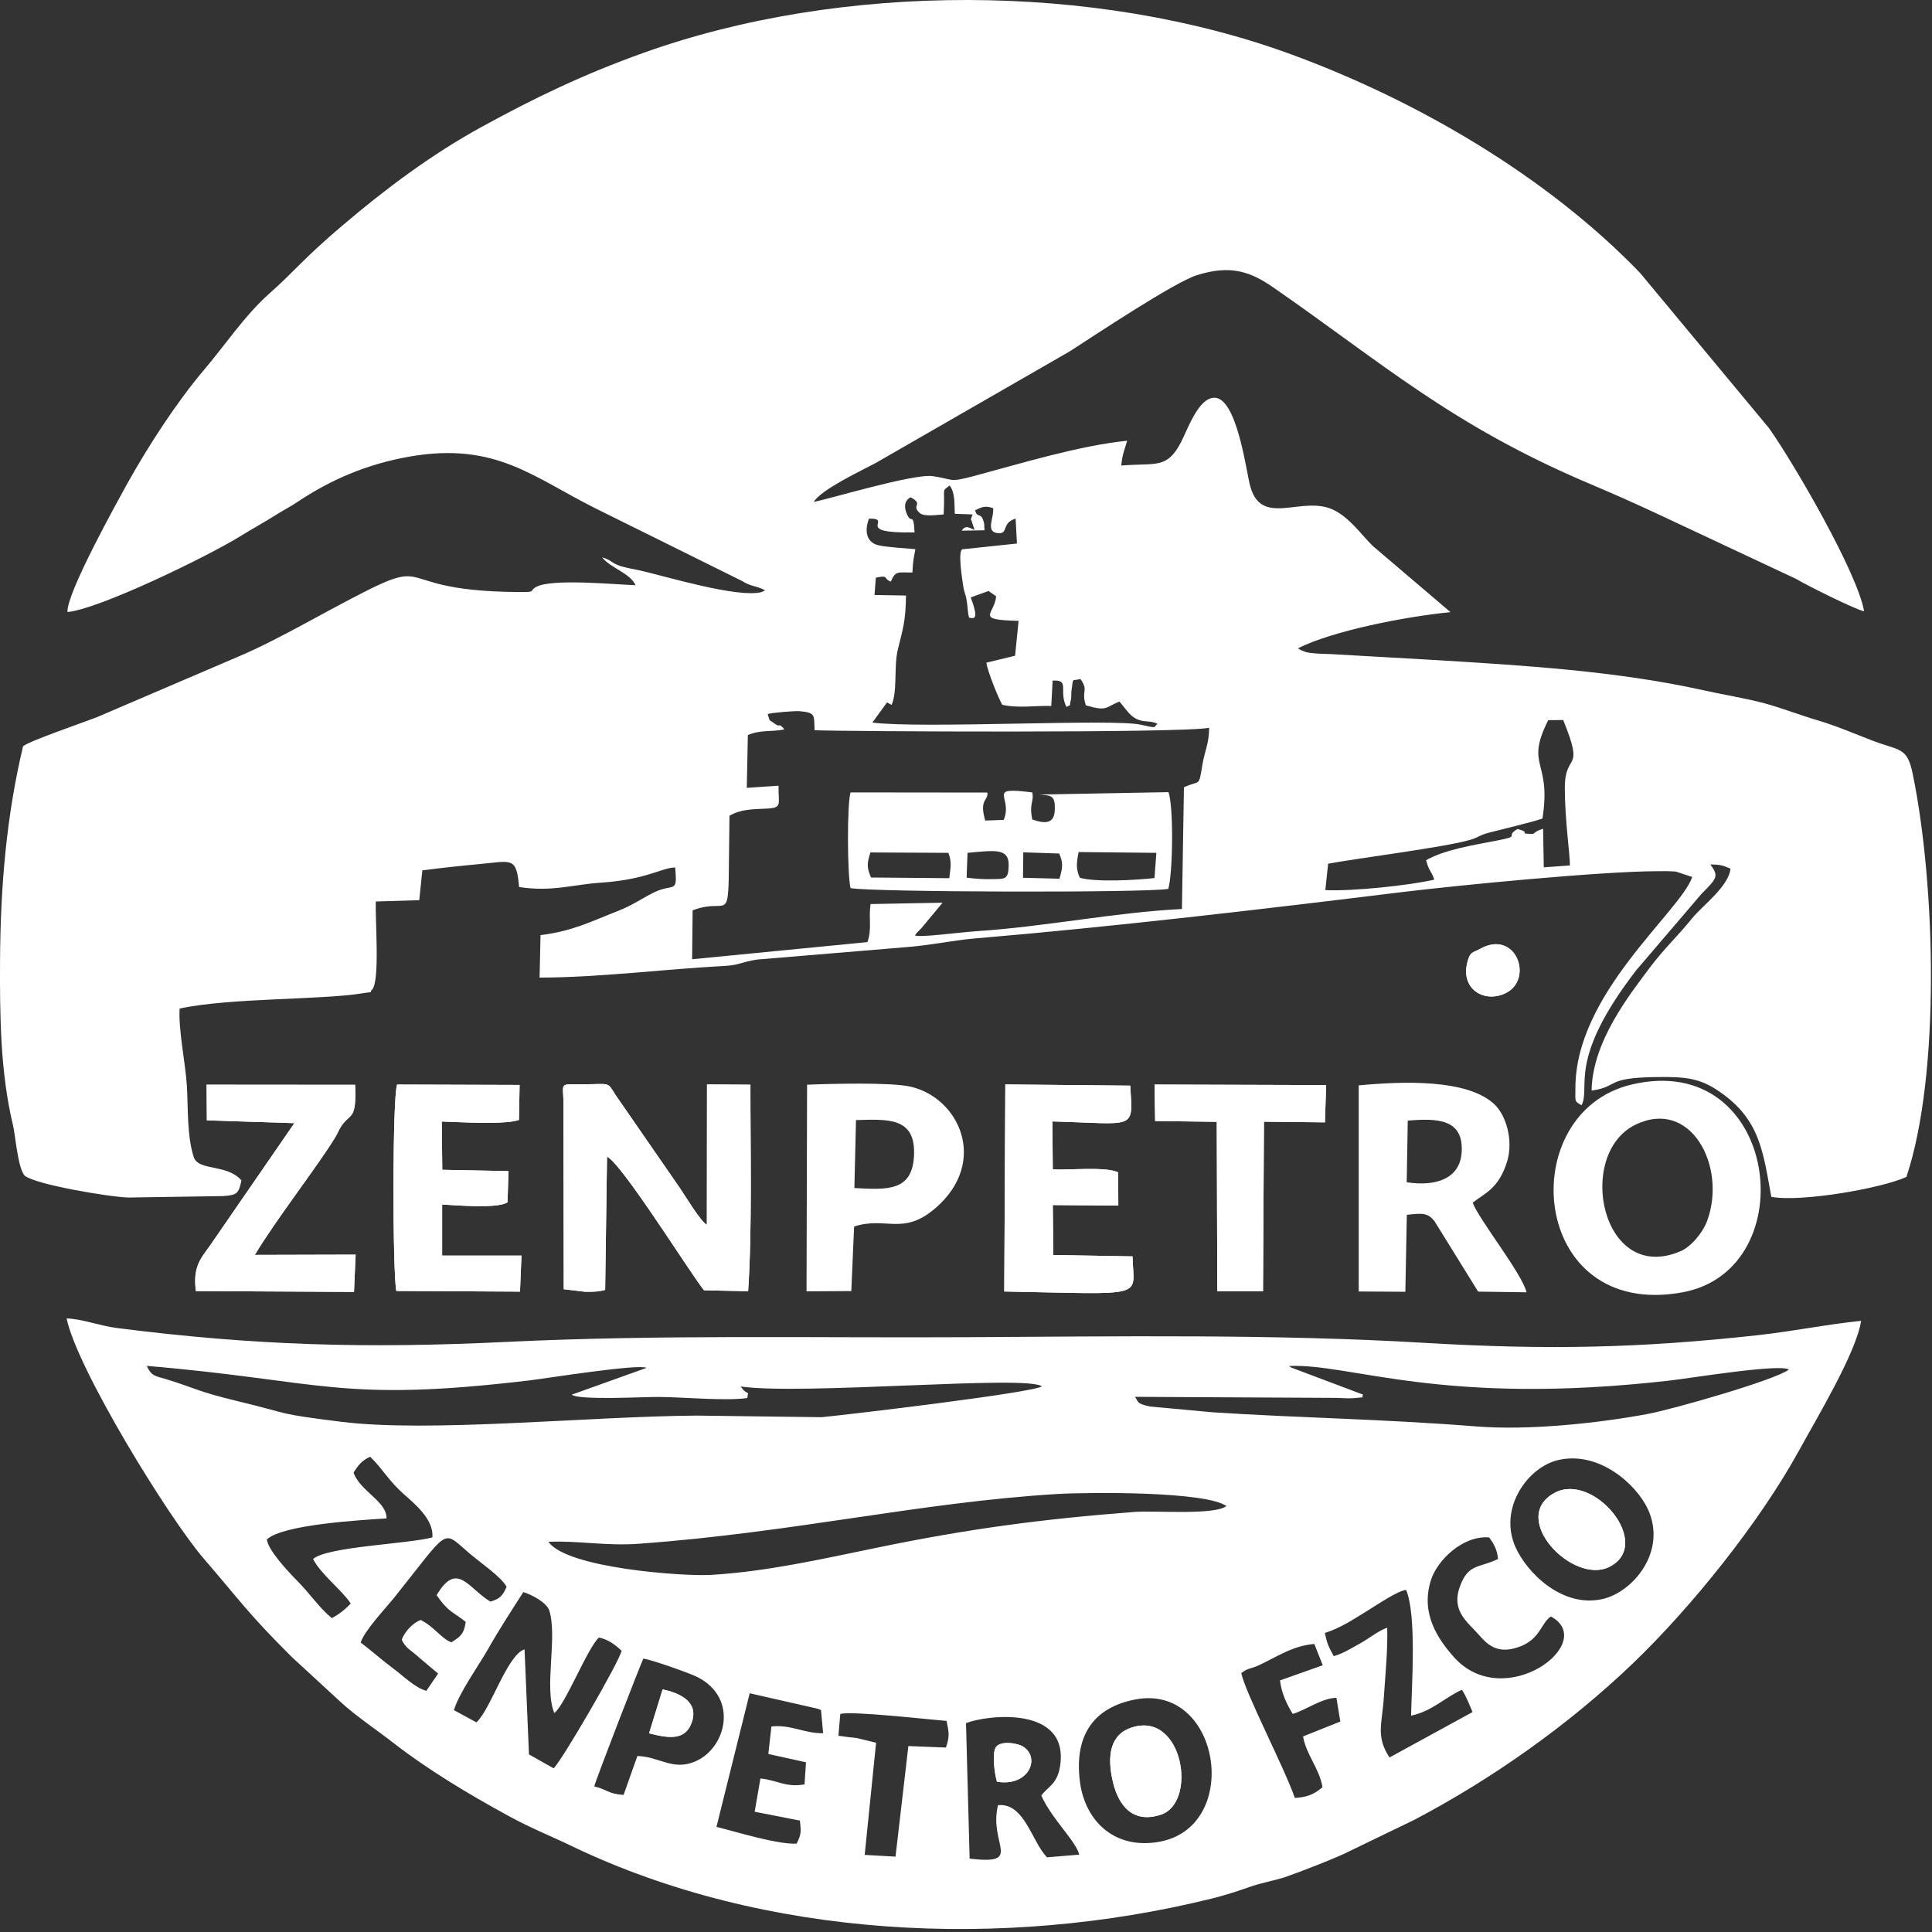
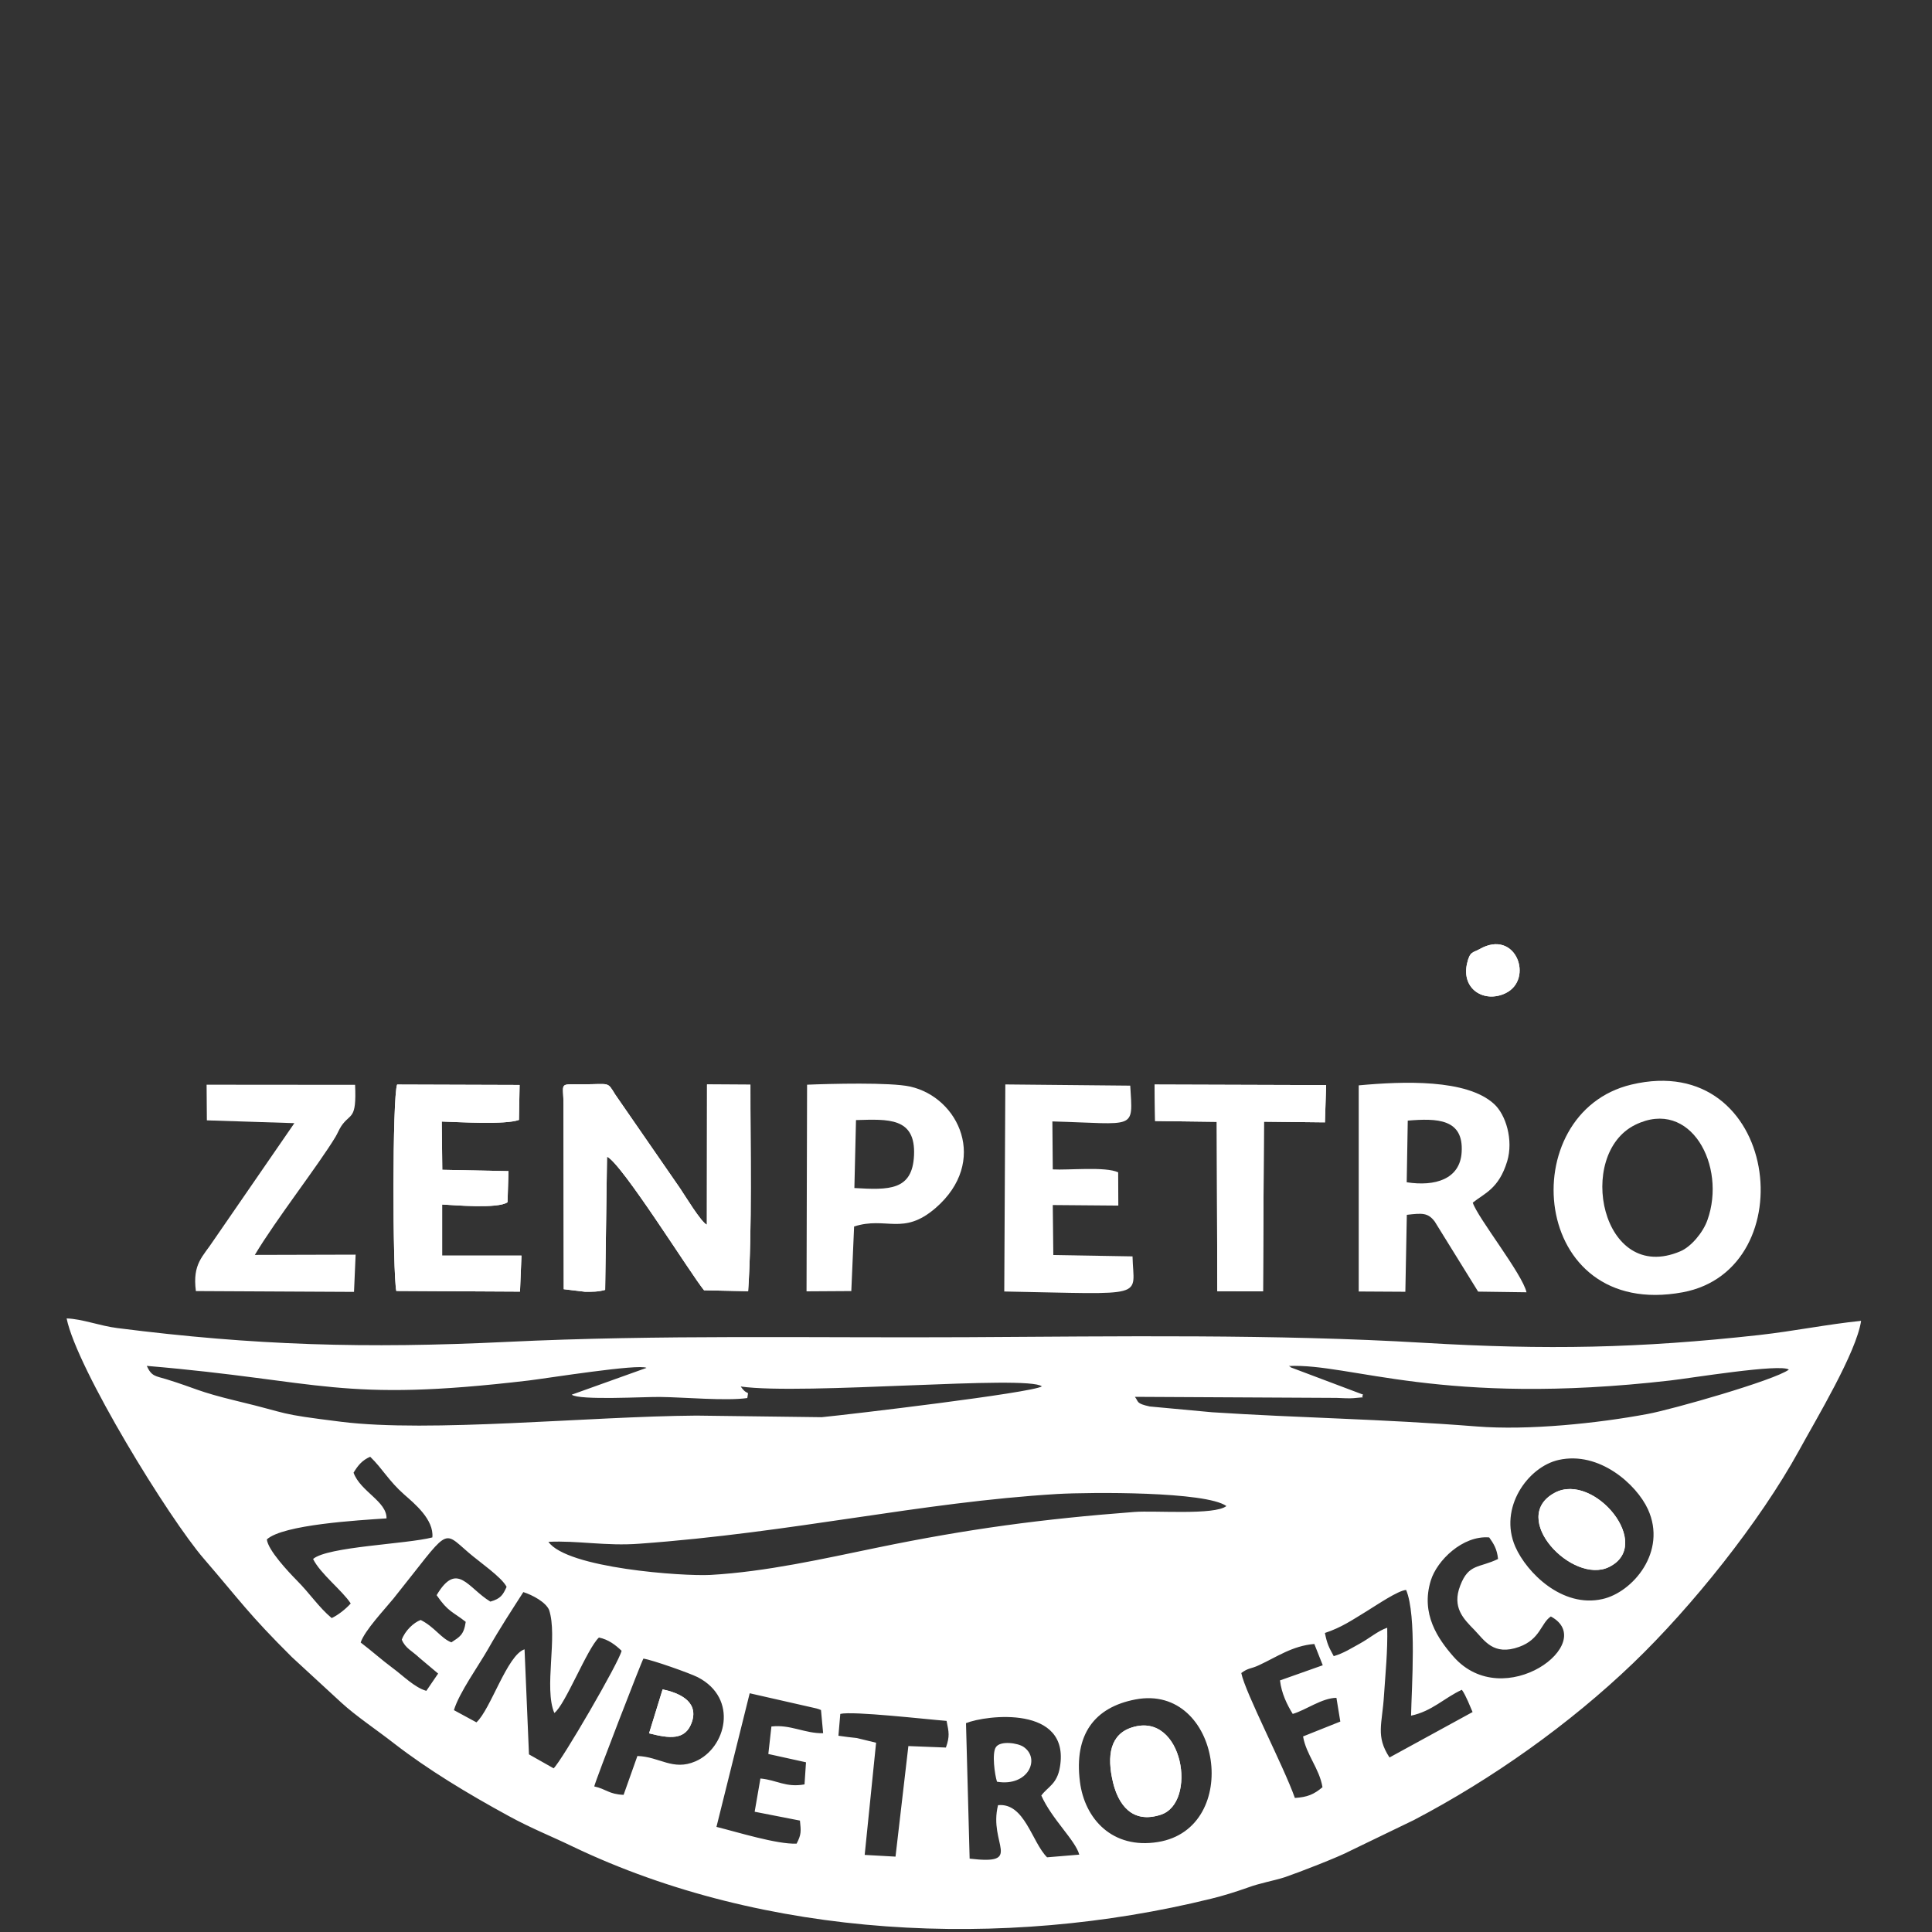
<svg xmlns="http://www.w3.org/2000/svg" width="93" height="93" viewBox="0 0 93 93" fill="none">
  <rect x="0" y="0" width="93" height="93" fill="#333333" stroke="none" />
  <g clip-path="url(#clip0_56_836)">
    <path fill-rule="evenodd" clip-rule="evenodd" d="M27.124 53.201L27.137 62.058L28.162 62.181C28.537 62.181 28.782 62.187 29.13 62.091L29.22 55.678C29.93 55.994 33.278 61.374 33.891 62.11L36.013 62.155C36.213 59.13 36.117 55.227 36.123 52.214L34.033 52.201L34.026 58.955C33.749 58.839 32.956 57.523 32.736 57.201L29.614 52.685C29.22 52.046 29.375 52.195 28.027 52.195C26.853 52.195 27.13 52.091 27.124 53.201Z" fill="white" />
    <path fill-rule="evenodd" clip-rule="evenodd" d="M48.342 62.168C55.348 62.297 54.561 62.51 54.516 60.478L50.703 60.413L50.677 58.007L53.832 58.033L53.825 56.433C53.225 56.143 51.406 56.336 50.677 56.291L50.658 53.982C54.709 54.091 54.535 54.433 54.406 52.259L48.393 52.201L48.342 62.168Z" fill="white" />
    <path fill-rule="evenodd" clip-rule="evenodd" d="M9.958 53.93L14.17 54.065L10.28 59.71C9.777 60.484 9.255 60.82 9.429 62.148L17.041 62.187L17.119 60.394L12.267 60.407C13.274 58.717 15.325 56.091 16.151 54.723C16.248 54.562 16.312 54.388 16.428 54.207C16.867 53.556 17.17 53.949 17.093 52.22L9.945 52.214L9.958 53.93Z" fill="white" />
    <path fill-rule="evenodd" clip-rule="evenodd" d="M19.077 62.142L25.031 62.174L25.102 60.439H21.283V57.981C21.832 58.007 23.973 58.2 24.431 57.871L24.477 56.374L21.29 56.31L21.264 53.987C22.122 54.013 24.315 54.149 24.98 53.91L25.012 52.226L19.116 52.207C18.884 52.82 18.896 61.252 19.077 62.142Z" fill="white" />
    <path fill-rule="evenodd" clip-rule="evenodd" d="M55.604 53.962L58.571 54L58.597 62.155L60.797 62.161L60.842 53.994L63.778 54.026L63.836 52.233L55.578 52.207L55.604 53.962Z" fill="white" />
    <path fill-rule="evenodd" clip-rule="evenodd" d="M54.509 83.147C53.444 83.469 53.264 84.501 53.58 85.811C53.838 86.862 54.489 87.798 55.863 87.359C57.657 86.798 56.96 82.385 54.509 83.147Z" fill="white" />
    <path fill-rule="evenodd" clip-rule="evenodd" d="M74.853 71.85C72.589 73.044 75.692 76.295 77.453 75.431C79.634 74.36 76.737 70.863 74.853 71.85Z" fill="white" />
    <path fill-rule="evenodd" clip-rule="evenodd" d="M71.217 45.691C70.914 45.865 70.753 45.775 70.617 46.388C70.34 47.627 71.456 48.291 72.462 47.814C73.856 47.156 72.978 44.678 71.217 45.691Z" fill="white" />
    <path fill-rule="evenodd" clip-rule="evenodd" d="M31.244 83.437C32.193 83.676 33.012 83.811 33.315 82.863C33.625 81.876 32.657 81.483 31.896 81.321L31.244 83.437Z" fill="white" />
-     <path fill-rule="evenodd" clip-rule="evenodd" d="M47.992 85.766C49.495 86.017 50.102 84.65 49.269 84.088C48.998 83.901 48.153 83.779 47.94 84.101C47.74 84.385 47.882 85.43 47.992 85.766Z" fill="white" />
-     <path fill-rule="evenodd" clip-rule="evenodd" d="M35.948 37.925L35.999 35.383C36.632 35.118 37.096 35.241 37.76 35.112C37.438 34.731 37.593 35.06 37.302 34.841C36.98 34.596 37.09 34.802 36.954 34.37C37.16 34.305 38.231 34.215 38.496 34.234C39.296 34.305 39.173 34.454 39.212 35.151C40.438 35.209 56.888 35.299 58.204 35.034C58.197 35.815 57.998 36.112 57.881 36.802C57.694 37.931 57.791 37.525 56.991 37.899L56.894 43.756C53.611 43.924 50.372 44.601 47.05 44.821C46.115 44.885 44.25 45.143 44.044 45.027C44.212 44.782 44.102 44.963 44.25 44.782C44.321 44.705 44.328 44.718 44.45 44.563L45.373 43.453L41.908 43.518C41.799 44.201 41.986 44.705 41.754 45.35L33.316 46.175L33.341 43.821C35.335 43.053 35.019 45.143 35.115 39.266C35.67 38.95 36.199 38.957 36.883 38.924C37.69 38.892 37.457 38.718 37.477 37.821L35.948 37.925ZM44.063 26.435C43.65 26.396 42.618 26.338 42.257 26.241C41.702 26.093 41.605 25.551 41.831 24.964C43.063 24.951 40.967 25.68 44.025 25.629C43.966 24.571 43.87 25.306 43.637 24.7C43.399 24.106 43.837 23.939 43.837 23.939C44.502 24.3 43.818 24.306 44.289 24.706C44.483 24.867 44.999 24.797 45.424 24.764C45.502 23.397 45.302 23.687 45.715 23.371C45.986 23.738 45.934 24.242 45.96 24.732L46.818 24.764C46.676 25.113 46.76 24.977 46.779 25.106L46.914 25.513C46.689 25.422 46.482 25.242 46.295 25.545L47.392 25.526C47.386 25.487 47.373 25.209 47.373 25.203C47.231 24.577 47.044 24.997 46.94 24.564C47.282 24.39 47.444 24.338 47.805 24.461C47.863 24.919 47.424 25.577 48.005 25.661C48.579 25.738 48.172 25.177 48.889 24.964L48.953 26.164L46.321 26.442C46.102 26.551 46.321 27.899 46.353 28.125C46.411 28.57 46.469 28.506 46.54 28.957C46.592 29.261 46.566 29.422 46.65 29.738C46.76 29.706 47.211 30.035 46.727 28.758L47.586 28.448L47.953 28.706C47.863 29.596 46.889 29.835 49.031 29.886L48.863 31.564L47.482 31.899C47.534 32.319 48.069 33.622 48.243 33.925C49.018 34.105 49.837 33.957 50.605 33.983L50.669 32.764C51.527 32.699 50.94 33.273 51.34 34.035C51.624 33.847 51.443 34.086 51.54 33.731C51.592 33.538 51.553 33.396 51.579 33.234C51.682 32.589 51.553 32.796 52.011 32.686C52.424 33.273 52.03 33.234 52.269 33.951C53.321 34.267 53.204 34.035 53.888 33.77L54.249 34.215C54.824 34.938 55.288 34.596 55.72 34.847C55.482 35.009 55.785 35.08 54.92 34.886C53.591 34.583 44.431 35.086 41.992 34.783L42.696 33.815C42.715 33.815 42.792 33.867 42.818 33.873C42.818 33.88 42.863 33.918 42.863 33.899C42.87 33.886 42.902 33.931 42.921 33.931C43.212 33.234 43.018 32.093 43.218 31.273C43.476 30.203 43.592 29.925 43.612 28.667L42.096 28.641L42.16 27.809C42.812 27.661 42.502 27.867 42.883 27.996C43.108 27.441 43.25 27.57 43.921 27.558C43.953 26.932 43.973 26.938 44.063 26.435ZM14.64 30.035C13.633 30.577 12.537 31.157 11.408 31.635L4.66 34.525C4.002 34.783 1.467 35.647 1.112 35.918C0.318 39.234 0.022 42.647 0.002 46.233C-0.011 48.898 0.015 51.633 0.628 54.175C0.744 54.652 0.854 56.22 1.189 56.594C1.718 57.026 5.311 57.626 6.182 57.645L10.75 57.575C11.395 57.523 11.492 57.471 11.621 56.82C10.924 56.013 9.556 56.381 9.33 55.704C8.995 54.704 9.059 53.304 8.995 52.259C8.924 51.136 8.582 49.575 8.647 48.549C11.04 48.027 15.498 48.137 17.446 47.814C18.162 47.698 17.691 47.853 17.917 47.633C18.297 47.195 18.052 44.227 18.091 43.395L20.181 43.331L20.33 41.898C21.246 41.776 22.226 41.673 23.071 41.595C24.652 41.447 24.858 41.227 24.987 42.698C26.581 42.943 27.568 42.576 28.968 42.485C31.154 42.337 31.922 41.737 32.503 41.763C32.612 43.079 32.451 42.479 31.458 42.969C30.922 43.234 30.471 43.563 29.787 43.834C28.406 44.376 27.561 44.821 26.019 45.014L25.974 47.059C28.858 47.053 31.935 46.653 34.864 46.498C35.625 46.459 35.638 46.311 36.464 46.188L43.437 45.608C44.786 45.511 45.805 45.272 46.914 45.175C53.578 44.614 60.81 43.763 67.487 42.943C70.01 42.634 77.009 41.944 79.751 41.937C80.015 41.931 80.422 41.931 80.673 41.956L81.46 42.215C80.873 43.911 75.803 47.833 75.835 52.414C75.841 52.975 75.757 53.007 76.132 53.201C76.59 52.304 75.409 51.059 78.757 46.711L81.905 43.027C82.692 42.24 82.725 42.169 82.331 41.608C82.834 41.621 82.944 41.66 83.299 41.815C83.221 42.66 81.957 43.589 81.46 44.195C80.77 45.053 80.151 45.614 79.473 46.504C78.435 47.885 76.648 50.143 76.615 52.498C77.951 52.304 77.228 51.872 79.751 51.846C81.163 51.827 81.841 51.898 82.802 52.569C84.731 53.91 84.866 55.452 85.266 57.613C86.718 57.878 90.588 57.2 91.769 56.652C93.408 51.743 93.175 42.608 92.072 37.254C91.808 35.957 91.459 36.15 90.176 35.667C89.298 35.331 88.44 34.957 87.537 34.686C86.653 34.428 85.737 34.067 84.886 33.841C83.957 33.596 82.879 33.428 81.918 33.209C77.809 32.306 73.409 32.035 69.164 31.777L64.068 31.486C63.797 31.473 63.455 31.473 63.197 31.441C63.1 31.435 62.952 31.415 62.862 31.39L62.662 31.312C62.636 31.299 62.591 31.273 62.565 31.261C62.546 31.248 62.507 31.228 62.475 31.209C64.126 30.377 67.552 29.693 69.822 29.467L66.074 26.274C65.487 25.687 65.023 24.997 64.281 24.59C62.72 23.732 60.63 25.545 60.139 23.229C59.926 22.223 59.468 19.132 58.449 19.145C57.675 19.165 57.178 20.661 56.836 21.313C56.159 22.584 55.656 22.274 53.972 22.41C54.03 21.835 54.146 21.623 54.256 21.216C51.992 21.442 49.147 22.306 46.889 22.913C45.637 23.248 45.934 23.068 44.889 22.919C43.953 22.79 39.696 24.087 39.167 24.158C39.58 23.538 41.354 22.713 42.141 22.294L51.495 16.913C52.675 16.152 56.54 13.578 57.623 13.243C59.275 12.726 60.23 13.094 61.339 13.868C66.532 17.468 69.855 20.455 76.461 23.261C77.635 23.758 78.673 24.216 79.802 24.745L86.46 27.867C86.924 28.151 89.389 29.383 89.731 29.422C89.414 27.583 86.389 22.358 85.15 20.603L78.944 13.133C74.454 8.475 68.197 4.83 62.139 2.611C52.688 -0.853 40.496 -0.866 30.967 2.547C28.103 3.572 25.748 4.701 23.162 6.121C20.749 7.449 18.562 9.088 16.491 10.849C14.607 12.443 14.188 13.049 12.956 14.139C11.795 15.165 10.775 16.688 9.801 17.829C8.511 19.352 7.144 21.455 6.137 23.261C5.615 24.209 3.202 28.545 3.247 29.461C4.75 29.332 9.943 26.809 11.517 25.842C12.201 25.422 12.717 25.145 13.362 24.738C13.627 24.571 14.04 24.351 14.285 24.184C15.911 23.093 17.659 22.339 19.723 21.977C23.884 21.255 25.69 22.997 28.723 24.5L35.715 27.964C36.173 28.254 36.373 28.177 36.831 28.416L36.664 28.499C35.522 28.803 32.032 27.738 30.838 27.467C30.548 27.403 30.148 27.338 29.864 27.248C29.393 27.087 29.477 26.977 28.987 26.829C29.368 27.338 30.329 27.577 30.593 28.17C29.555 28.132 26.607 27.848 25.832 28.241C25.413 28.461 25.884 28.506 24.962 28.499C17.698 28.448 21.988 26.055 14.64 30.035ZM71.809 40.047C72.242 39.937 73.867 39.544 74.248 39.402C74.699 36.557 73.39 36.938 74.525 34.667L75.248 34.66C76.306 37.267 75.332 36.144 75.325 37.918C75.325 39.486 75.583 41.189 75.57 41.66L74.312 41.75L74.28 39.892C73.706 40.066 73.99 40.169 73.596 40.137C73.061 40.099 73.77 40.099 73.048 39.905C72.403 40.286 73.261 40.227 72.1 40.453C70.938 40.679 69.532 40.898 68.648 41.408C68.79 41.956 68.906 41.918 69.042 42.343C67.881 42.614 65.132 42.911 63.797 42.847L63.932 41.576C65.352 41.311 69.519 40.789 70.745 40.434C71.248 40.292 71.145 40.208 71.809 40.047Z" fill="white" />
-     <path fill-rule="evenodd" clip-rule="evenodd" d="M40.942 38.144C40.768 38.712 40.787 42.137 40.942 42.75C41.974 42.95 55.134 42.982 56.237 42.789C56.457 42.06 56.502 38.809 56.244 38.131L50.038 38.247C50.593 38.299 50.806 38.273 50.773 38.996C50.748 39.666 50.296 39.66 49.69 39.447C49.528 38.647 49.786 38.602 49.69 38.144C47.406 37.86 48.786 38.344 48.315 39.467L47.425 39.499C47.122 38.441 47.58 38.563 47.528 38.151L40.942 38.144ZM46.574 41.053C47.903 40.931 48.574 40.815 48.554 41.673C48.541 42.363 48.361 42.305 47.741 42.318C47.38 42.331 46.903 42.298 46.529 42.247L46.574 41.053ZM49.244 42.253L49.257 41.028L50.986 41.086C51.173 41.524 51.167 41.724 50.999 42.298L49.244 42.253ZM41.897 41.034L45.651 41.053C45.825 41.492 45.754 41.763 45.696 42.273L41.929 42.24C41.722 41.77 41.729 41.57 41.897 41.034ZM51.98 42.253C51.799 41.853 51.806 41.589 51.922 41.015L55.663 41.053L55.573 42.266C54.67 42.37 52.741 42.473 51.98 42.253Z" fill="white" />
-     <path fill-rule="evenodd" clip-rule="evenodd" d="M16.428 54.207C16.867 53.556 17.17 53.949 17.093 52.22L9.945 52.214L9.958 53.93L14.17 54.065L10.28 59.71C9.777 60.484 9.255 60.82 9.429 62.148L17.041 62.187L17.119 60.394L12.267 60.407C13.274 58.717 15.325 56.091 16.151 54.723C16.248 54.562 16.312 54.388 16.428 54.207Z" fill="white" />
    <path fill-rule="evenodd" clip-rule="evenodd" d="M19.116 52.207C18.884 52.82 18.896 61.252 19.077 62.142L25.031 62.174L25.102 60.439H21.283V57.981C21.832 58.007 23.973 58.2 24.431 57.871L24.477 56.374L21.29 56.31L21.264 53.987C22.122 54.013 24.315 54.149 24.98 53.91L25.012 52.226L19.116 52.207Z" fill="white" />
    <path fill-rule="evenodd" clip-rule="evenodd" d="M27.124 53.201L27.137 62.058L28.162 62.181C28.537 62.181 28.782 62.187 29.13 62.091L29.22 55.678C29.93 55.994 33.278 61.374 33.891 62.11L36.013 62.155C36.213 59.13 36.117 55.227 36.123 52.214L34.033 52.201L34.026 58.955C33.749 58.839 32.956 57.523 32.736 57.201L29.614 52.685C29.22 52.046 29.375 52.195 28.027 52.195C26.853 52.195 27.13 52.091 27.124 53.201Z" fill="white" />
    <path fill-rule="evenodd" clip-rule="evenodd" d="M38.85 52.214L38.824 62.161L40.979 62.148L41.114 59.039C42.663 58.542 43.469 59.504 45.037 58.149C47.604 55.923 46.166 52.827 43.811 52.304C42.869 52.091 39.927 52.169 38.85 52.214ZM41.127 57.188L41.205 53.917C42.759 53.872 44.082 53.781 43.998 55.614C43.921 57.317 42.785 57.284 41.127 57.188Z" fill="white" />
-     <path fill-rule="evenodd" clip-rule="evenodd" d="M48.393 52.201L48.342 62.168C55.348 62.297 54.561 62.51 54.516 60.478L50.703 60.413L50.677 58.007L53.832 58.033L53.825 56.433C53.225 56.143 51.406 56.336 50.677 56.291L50.658 53.982C54.709 54.091 54.535 54.433 54.406 52.259L48.393 52.201Z" fill="white" />
    <path fill-rule="evenodd" clip-rule="evenodd" d="M55.578 52.207L55.604 53.962L58.571 54L58.597 62.155L60.797 62.161L60.842 53.994L63.778 54.026L63.836 52.233L55.578 52.207Z" fill="white" />
    <path fill-rule="evenodd" clip-rule="evenodd" d="M65.404 52.246V62.168L67.649 62.181L67.72 58.478C68.456 58.394 68.733 58.368 69.062 58.8L71.152 62.174L73.481 62.206C73.287 61.329 71.12 58.607 70.894 57.891C71.455 57.439 72.146 57.233 72.552 55.897C72.855 54.884 72.494 53.659 71.913 53.136C70.597 51.936 67.552 52.046 65.404 52.246ZM67.714 56.91L67.765 53.943C69.172 53.826 70.462 53.846 70.359 55.465C70.281 56.762 69.081 57.123 67.714 56.91Z" fill="white" />
    <path fill-rule="evenodd" clip-rule="evenodd" d="M78.532 52.208C72.836 53.562 73.616 63.568 80.996 62.207C86.925 61.11 85.641 50.517 78.532 52.208ZM80.887 60.233C77.087 61.852 75.823 55.562 78.719 54.143C81.383 52.84 83.119 56.13 82.19 58.73C81.977 59.336 81.396 60.02 80.887 60.233Z" fill="white" />
    <path fill-rule="evenodd" clip-rule="evenodd" d="M70.617 46.388C70.34 47.627 71.456 48.291 72.462 47.814C73.856 47.156 72.978 44.678 71.217 45.691C70.914 45.865 70.753 45.775 70.617 46.388Z" fill="white" />
    <path fill-rule="evenodd" clip-rule="evenodd" d="M71.073 68.664C66.415 68.297 62.583 68.258 58.345 67.981L55.345 67.703C54.667 67.555 54.822 67.477 54.629 67.239L64.338 67.29C64.544 67.297 64.963 67.323 65.15 67.303C65.95 67.219 65.428 67.329 65.621 67.135L62.131 65.82C62.118 65.774 62.067 65.781 62.041 65.755C65.002 65.613 69.389 67.716 80.401 66.452C81.33 66.349 85.723 65.626 86.11 65.929C85.413 66.445 80.472 67.852 79.311 68.064C76.93 68.51 73.582 68.864 71.073 68.664ZM68.544 64.639C61.409 64.213 53.771 64.329 46.52 64.368C39.14 64.407 31.74 64.239 24.405 64.594C17.606 64.923 12.252 64.768 5.652 63.929C4.813 63.826 3.942 63.484 3.207 63.465C3.697 65.877 8.136 73.096 9.813 75.032C11.587 77.09 11.961 77.689 14.051 79.767L16.425 81.954C17.141 82.612 18.135 83.27 18.993 83.941C20.586 85.173 22.489 86.328 24.489 87.418C25.586 88.018 26.547 88.392 27.573 88.889C36.811 93.308 48.281 93.869 58.299 91.398C58.88 91.256 59.441 91.082 60.061 90.863C60.673 90.637 61.293 90.54 61.835 90.366C62.467 90.153 64.454 89.385 64.989 89.095L68.06 87.611C71.84 85.631 75.556 82.992 78.608 80.064C81.433 77.354 84.71 73.264 86.594 69.832C87.433 68.297 89.361 65.103 89.587 63.581C87.936 63.749 86.394 64.071 84.671 64.265C78.904 64.903 74.44 64.987 68.544 64.639ZM33.521 68.142C28.289 68.181 20.702 68.974 16.419 68.439C13.2 68.039 14.097 68.084 11.406 67.439C9.484 66.974 9.477 66.845 7.994 66.387C7.478 66.232 7.297 66.258 7.065 65.749C15.587 66.471 16.335 67.529 25.457 66.452C26.366 66.342 30.753 65.639 31.121 65.845L27.521 67.135C27.883 67.419 31.069 67.232 31.779 67.245C32.927 67.258 34.972 67.445 35.972 67.297C36.05 66.845 36.011 67.252 35.656 66.742C38.669 67.168 49.474 66.174 50.152 66.736C49.642 67.052 40.881 68.09 39.553 68.219L33.521 68.142ZM17.819 70.122C18.425 70.709 18.703 71.277 19.464 71.948C19.941 72.367 20.896 73.148 20.812 74.006C19.58 74.329 15.767 74.445 15.071 75.044C15.419 75.754 16.477 76.561 16.883 77.186C16.632 77.464 16.277 77.741 15.967 77.889C15.341 77.367 14.916 76.703 14.277 76.064C13.89 75.67 12.903 74.625 12.845 74.103C13.619 73.387 17.27 73.18 18.606 73.09C18.619 72.264 17.348 71.8 17.019 70.89C17.238 70.529 17.432 70.296 17.819 70.122ZM50.894 71.916C52.5 71.825 58.048 71.787 59.035 72.496C58.467 72.948 55.584 72.703 54.609 72.78C50.19 73.116 46.61 73.593 42.236 74.496C39.63 75.032 36.901 75.657 34.198 75.812C32.863 75.883 27.295 75.49 26.399 74.219C27.805 74.148 29.16 74.432 30.779 74.309C38.236 73.767 44.268 72.316 50.894 71.916ZM30.973 79.838C31.411 79.909 33.172 80.528 33.585 80.734C35.572 81.76 34.946 84.153 33.476 84.786C32.385 85.257 31.753 84.56 30.682 84.528L30.018 86.398C29.295 86.366 29.192 86.121 28.605 85.992C28.669 85.695 30.895 79.941 30.973 79.838ZM29.921 79.463C29.818 79.986 27.037 84.766 26.65 85.121L25.463 84.45L25.25 79.393C24.418 79.657 23.618 82.289 22.934 82.908L21.851 82.321C22.096 81.489 23.057 80.154 23.502 79.367C24.044 78.406 24.663 77.464 25.192 76.638C25.637 76.78 26.27 77.122 26.431 77.496C26.857 78.78 26.173 81.251 26.683 82.457C27.199 82.089 28.27 79.341 28.831 78.825C29.295 78.922 29.631 79.186 29.921 79.463ZM40.449 82.502C41.043 82.354 44.63 82.766 45.565 82.838C45.675 83.386 45.726 83.573 45.533 84.121L43.726 84.05L43.107 89.372L41.623 89.289L42.172 83.889L41.243 83.663C40.94 83.631 40.707 83.605 40.359 83.553L40.449 82.502ZM51.984 85.766C51.694 83.489 52.687 82.18 54.661 81.805C58.783 81.025 59.815 88.011 55.738 88.669C53.545 89.024 52.21 87.553 51.984 85.766ZM51.023 85.05C50.887 85.889 50.429 86.011 50.126 86.431C50.629 87.566 51.771 88.592 51.952 89.276L50.403 89.405C49.668 88.669 49.319 86.766 48.042 86.895C47.571 88.772 49.313 89.779 46.675 89.469L46.5 82.947C47.462 82.554 51.519 82.063 51.023 85.05ZM68.873 76.083C69.169 75.115 70.408 73.903 71.685 74.006C71.898 74.309 72.06 74.554 72.111 75.044C71.195 75.49 70.698 75.257 70.292 76.322C69.879 77.38 70.46 77.935 70.969 78.457C71.453 78.954 71.879 79.722 73.124 79.276C74.15 78.909 74.176 78.122 74.653 77.812C76.975 79.064 72.389 82.508 69.963 79.741C69.228 78.902 68.376 77.689 68.873 76.083ZM63.776 78.606C64.576 78.341 65.073 77.993 65.783 77.561C66.286 77.251 67.299 76.561 67.686 76.535C68.202 77.754 67.95 81.225 67.924 82.586C68.937 82.373 69.524 81.728 70.369 81.341C70.563 81.605 70.782 82.18 70.885 82.412L66.886 84.599C66.209 83.566 66.537 82.992 66.621 81.605C66.692 80.522 66.802 79.483 66.776 78.354C66.331 78.502 65.912 78.87 65.46 79.115C65.034 79.347 64.699 79.573 64.202 79.722C63.97 79.296 63.886 79.147 63.776 78.606ZM72.943 74.457C72.124 72.587 73.55 70.606 75.027 70.277C76.988 69.838 78.775 71.458 79.323 72.645C80.265 74.696 78.588 76.651 77.137 76.973C75.201 77.412 73.492 75.703 72.943 74.457ZM22.418 78.07C22.328 78.702 22.128 78.793 21.728 79.057C21.225 78.864 20.928 78.322 20.251 77.98C19.915 78.102 19.496 78.496 19.341 78.928C19.515 79.347 19.825 79.457 20.186 79.799L21.09 80.56L20.522 81.392C19.954 81.231 19.399 80.657 18.896 80.289C18.367 79.896 17.935 79.502 17.361 79.064C17.554 78.483 18.522 77.464 18.941 76.948C21.677 73.535 21.251 73.619 22.56 74.741C23.083 75.193 24.154 75.922 24.386 76.386C24.212 76.767 24.109 76.954 23.605 77.096C22.522 76.444 22.006 75.122 21.018 76.786C21.573 77.599 21.799 77.58 22.418 78.07ZM60.609 80.154C61.473 79.754 62.209 79.225 63.267 79.135L63.673 80.16L61.615 80.889C61.686 81.515 61.957 82.063 62.228 82.502C62.854 82.321 63.635 81.734 64.331 81.728L64.518 82.87L62.725 83.586C62.873 84.463 63.512 85.128 63.66 86.031C63.241 86.379 62.938 86.508 62.331 86.547C61.789 85.011 59.944 81.489 59.751 80.534C60.106 80.27 60.203 80.347 60.609 80.154ZM36.327 87.211L38.507 87.637C38.559 88.153 38.578 88.302 38.346 88.747C37.398 88.785 35.501 88.192 34.488 87.94L36.088 81.508L39.294 82.237C39.333 82.25 39.372 82.263 39.404 82.27C39.443 82.283 39.488 82.302 39.52 82.315L39.623 83.431C38.74 83.45 38.049 82.999 37.133 83.108L36.985 84.431L38.798 84.831L38.727 85.895C37.817 86.057 37.398 85.682 36.604 85.611L36.327 87.211Z" fill="white" />
    <path fill-rule="evenodd" clip-rule="evenodd" d="M33.315 82.863C33.625 81.876 32.657 81.483 31.896 81.321L31.244 83.437C32.193 83.676 33.012 83.811 33.315 82.863Z" fill="white" />
    <path fill-rule="evenodd" clip-rule="evenodd" d="M47.94 84.101C47.74 84.385 47.882 85.43 47.992 85.766C49.495 86.017 50.102 84.65 49.269 84.088C48.998 83.901 48.153 83.779 47.94 84.101Z" fill="white" />
    <path fill-rule="evenodd" clip-rule="evenodd" d="M54.509 83.147C53.444 83.469 53.264 84.501 53.58 85.811C53.838 86.862 54.489 87.798 55.863 87.359C57.657 86.798 56.96 82.385 54.509 83.147Z" fill="white" />
    <path fill-rule="evenodd" clip-rule="evenodd" d="M74.853 71.85C72.589 73.044 75.692 76.295 77.453 75.431C79.634 74.36 76.737 70.863 74.853 71.85Z" fill="white" />
  </g>
  <defs>
    <clipPath id="clip0_56_836">
      <rect width="93" height="93" fill="white" />
    </clipPath>
  </defs>
</svg>